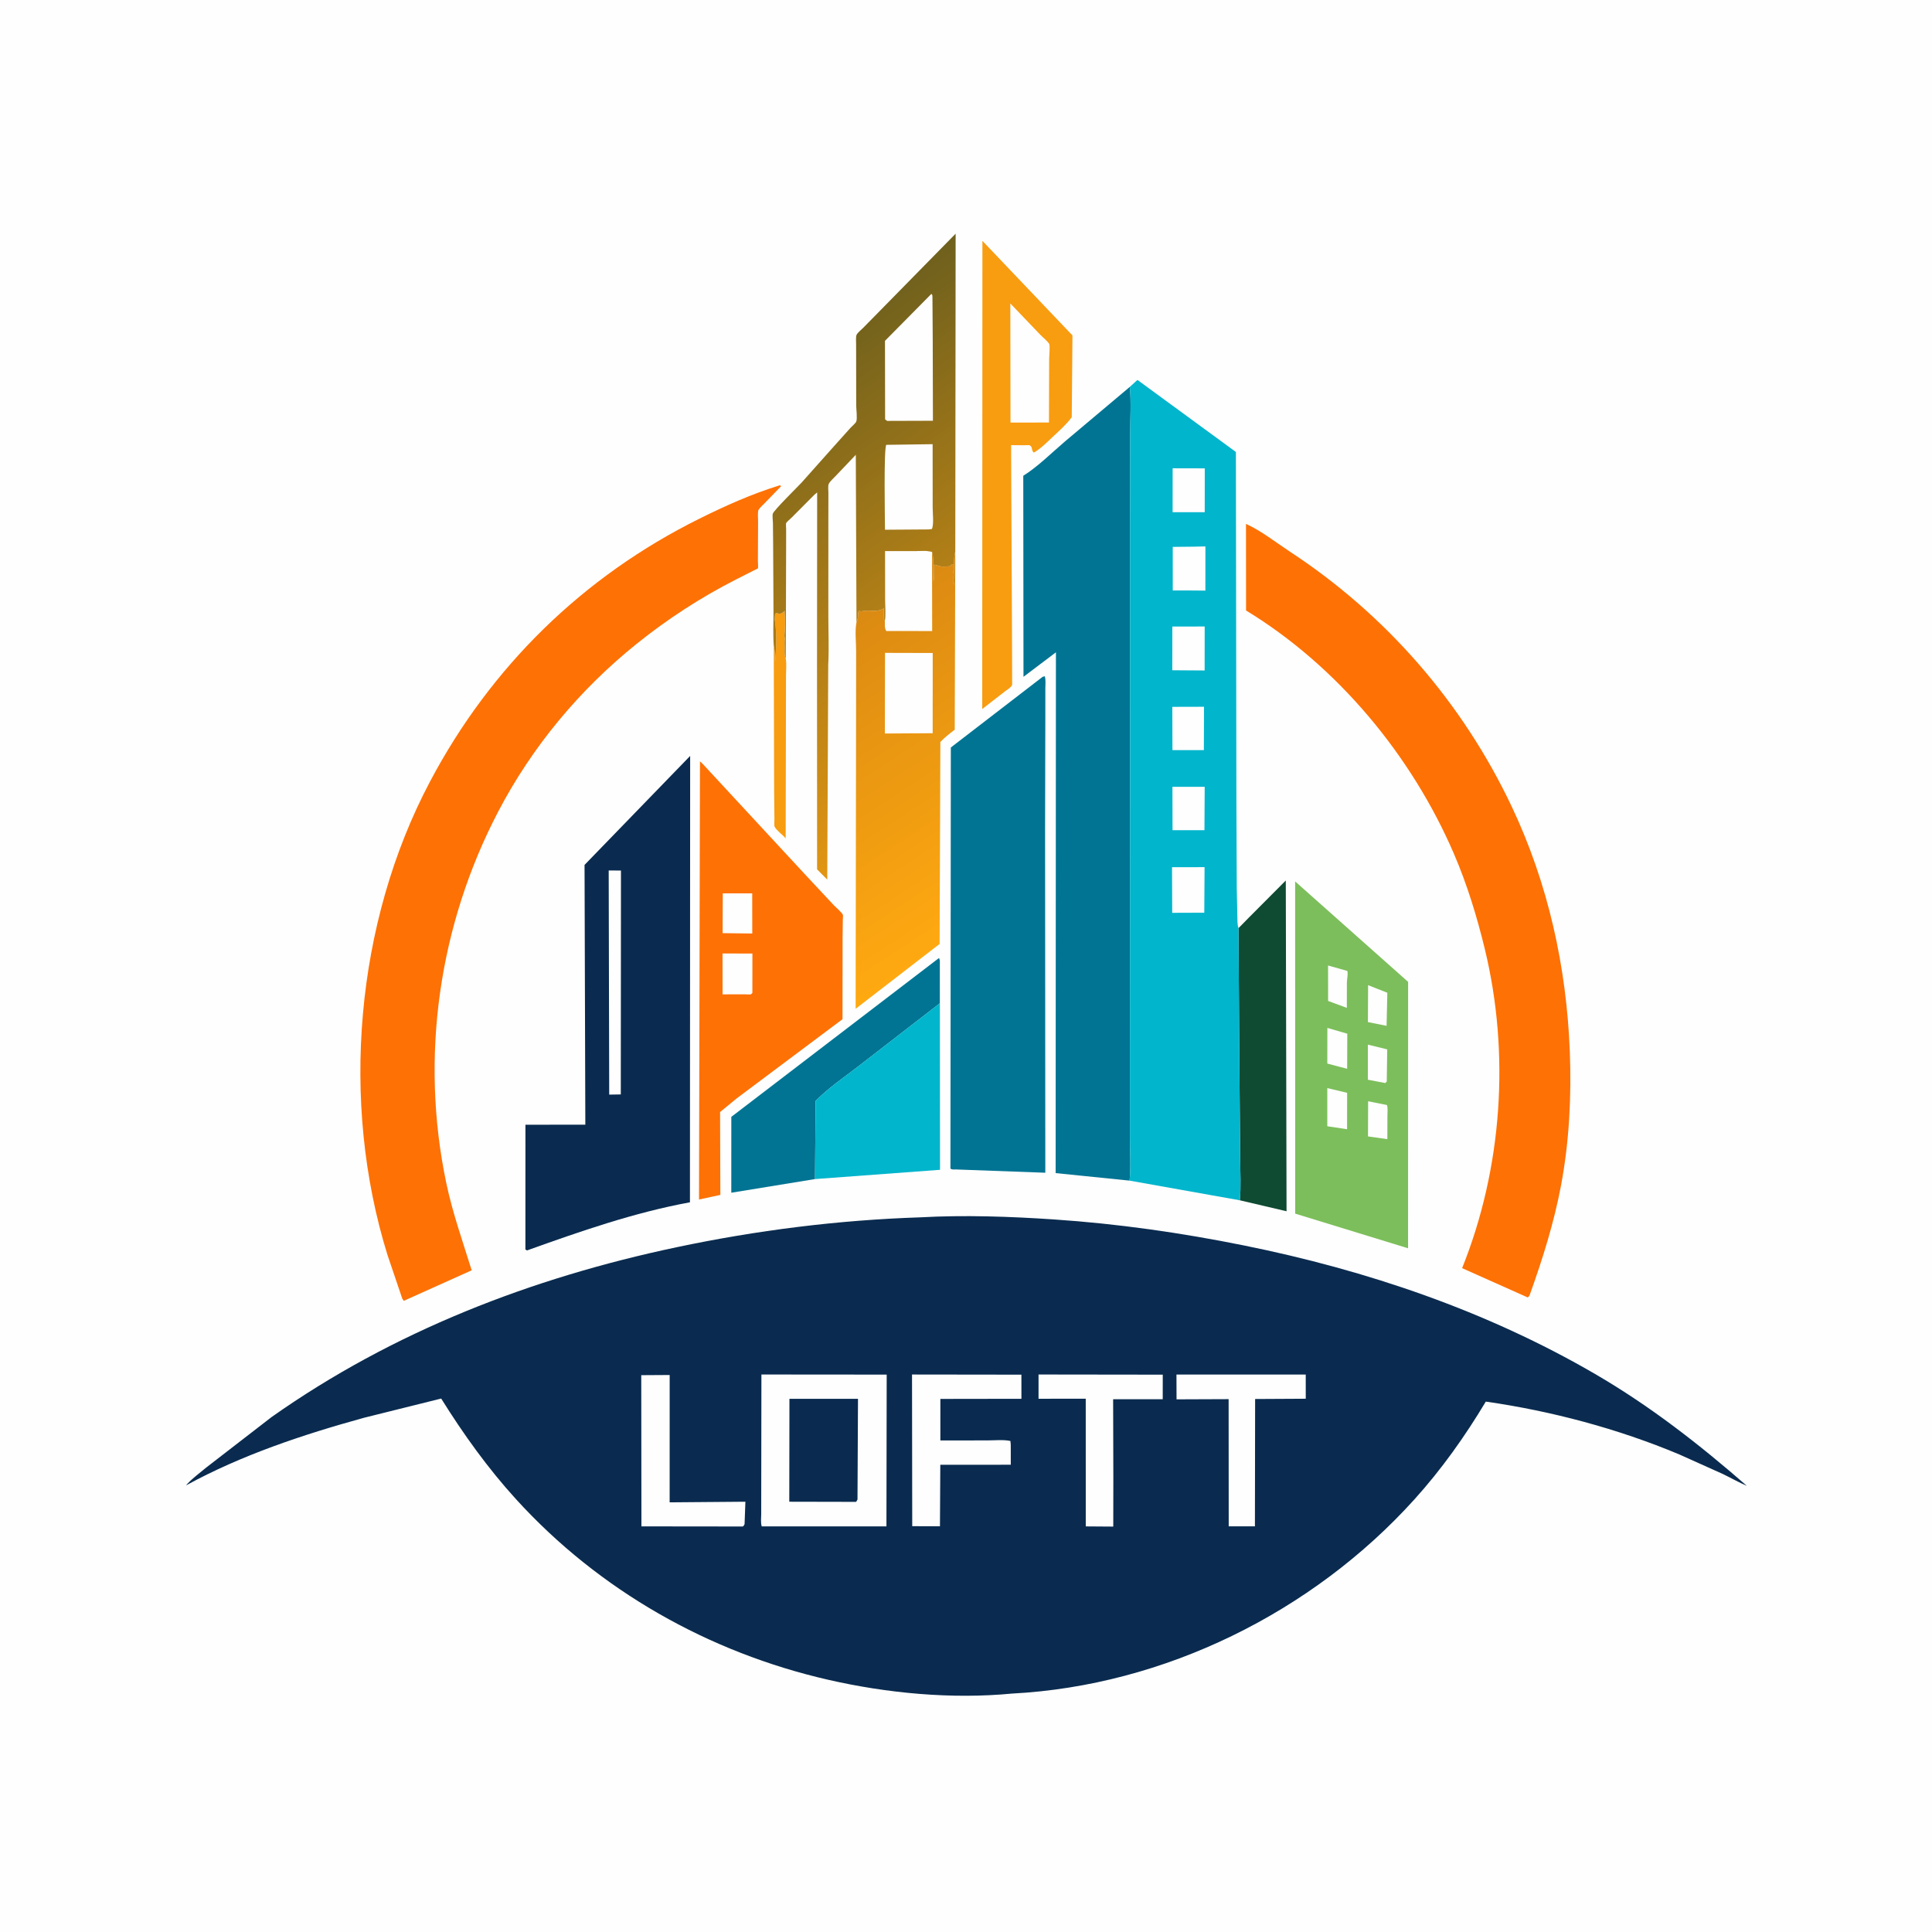
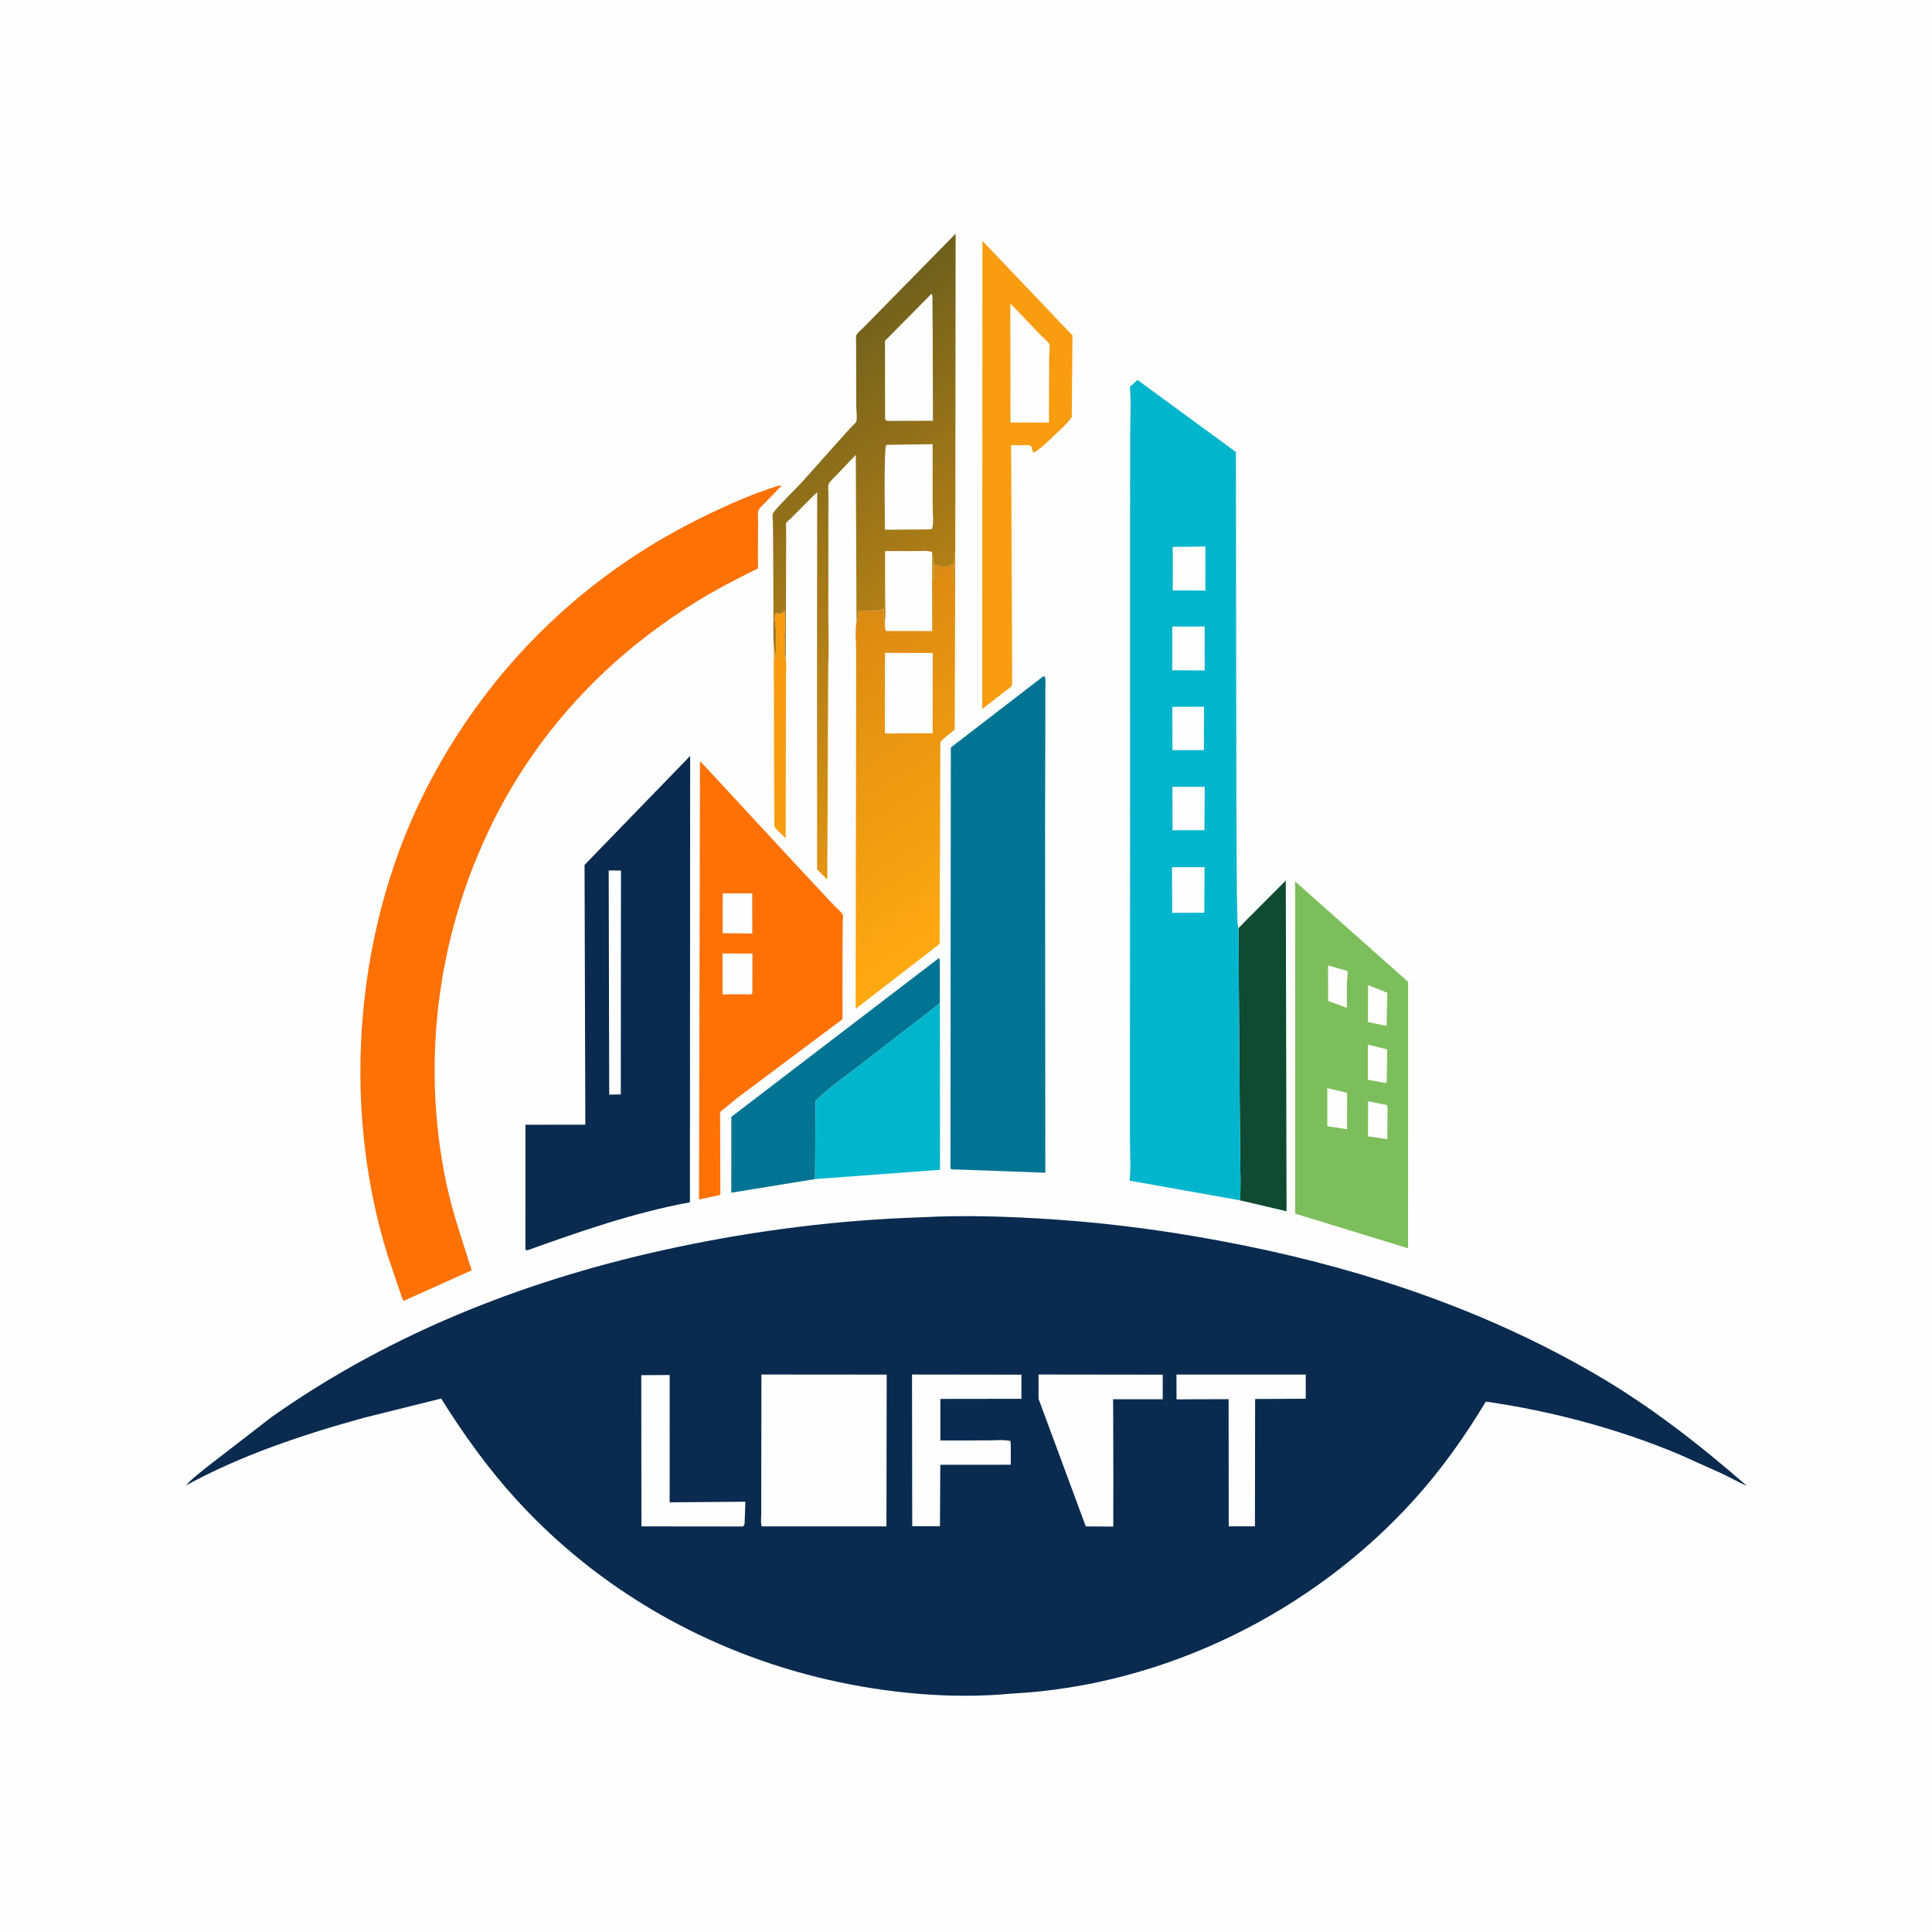
<svg xmlns="http://www.w3.org/2000/svg" version="1.1" style="display: block;" viewBox="0 0 2048 2048" width="1024" height="1024">
  <defs>
    <linearGradient id="Gradient1" gradientUnits="userSpaceOnUse" x1="860.723" y1="679.162" x2="1051.29" y2="971.13">
      <stop class="stop0" offset="0" stop-opacity="1" stop-color="rgb(219,138,18)" />
      <stop class="stop1" offset="1" stop-opacity="1" stop-color="rgb(255,169,17)" />
    </linearGradient>
    <linearGradient id="Gradient2" gradientUnits="userSpaceOnUse" x1="1079.75" y1="790.358" x2="805.327" y2="389.962">
      <stop class="stop0" offset="0" stop-opacity="1" stop-color="rgb(226,149,18)" />
      <stop class="stop1" offset="1" stop-opacity="1" stop-color="rgb(110,96,29)" />
    </linearGradient>
  </defs>
  <path transform="translate(0,0)" fill="rgb(254,254,254)" d="M -0 -0 L 2048 0 L 2048 2048 L -0 2048 L -0 -0 z" />
  <path transform="translate(0,0)" fill="rgb(248,156,16)" d="M 820.214 684.424 L 820.419 685.246 C 821.633 690.565 821.494 696.153 821.609 701.585 C 822.88 688.808 823.549 671.382 821.515 658.818 C 821.061 656.014 821.446 653.21 821.692 650.398 C 823.875 649.871 823.368 649.657 825.656 650.727 C 829.042 650.244 829.317 649.718 831.75 647.495 L 831.737 648.591 L 831.893 651.25 C 832.531 657.755 832.248 666.66 831.602 673.25 C 831.447 674.832 832 676.014 832 677.5 L 831.755 679 C 831.589 682.645 831.987 686.298 831.755 690 C 831.573 692.896 832.03 695.719 832.978 698.46 C 833.897 703.773 833.202 710.355 833.19 715.826 L 833.12 752.263 L 832.854 888.68 C 829.938 885.191 822.824 879.997 821.133 876.32 C 820.507 874.958 820.977 870.419 820.934 868.587 L 820.624 839.261 L 820.214 684.424 z" />
  <path transform="translate(0,0)" fill="rgb(15,74,50)" d="M 1312.91 983.831 L 1323.99 972.54 L 1362.99 933.373 L 1363.79 1283.98 L 1314.27 1272.36 C 1315.65 1258.03 1314.69 1242.51 1314.65 1228.06 L 1313.87 1137.03 L 1313.19 1040.64 L 1312.91 983.831 z" />
  <path transform="translate(0,0)" fill="rgb(1,116,147)" d="M 863.966 1249.86 L 775.198 1264.34 L 775.226 1183.92 L 995.419 1015.5 L 996.28 1018.04 L 996.159 1063.6 L 910.089 1130.17 C 894.795 1142.01 878.122 1153.19 864.585 1167.05 L 863.966 1249.86 z" />
  <path transform="translate(0,0)" fill="rgb(0,181,204)" d="M 996.28 1018.04 L 996.47 1240.04 L 863.966 1249.86 L 864.585 1167.05 C 878.122 1153.19 894.795 1142.01 910.089 1130.17 L 996.159 1063.6 L 996.28 1018.04 z" />
  <path transform="translate(0,0)" fill="rgb(248,156,16)" d="M 1041.4 255.321 L 1136.85 355.55 L 1136.1 442.239 C 1130.73 449.657 1123.25 456.225 1116.57 462.515 C 1110.12 468.585 1103.67 475.251 1096 479.755 C 1094.07 478.517 1094.08 476.177 1093.5 474.009 C 1092.83 473.346 1092.38 472.338 1091.5 472.02 C 1090.51 471.664 1087.09 471.985 1085.87 471.976 L 1071.81 471.865 L 1072.78 677.5 L 1072.94 725.851 C 1072.3 728.425 1067.62 731.109 1065.61 732.666 L 1041.21 751.602 L 1041.4 255.321 z" />
  <path transform="translate(0,0)" fill="rgb(254,254,254)" d="M 1070.98 321.716 L 1071.48 322.162 L 1103.01 355.121 C 1105.22 357.417 1110.95 362.002 1112.21 364.677 C 1113.2 366.775 1112.17 377.25 1112.16 380.09 L 1111.95 447.903 L 1071.17 447.925 L 1070.98 321.716 z" />
  <path transform="translate(0,0)" fill="rgb(124,190,91)" d="M 1372.9 934.345 L 1492.66 1040.82 L 1492.61 1323.23 L 1372.98 1286.51 L 1372.9 934.345 z" />
  <path transform="translate(0,0)" fill="rgb(254,254,254)" d="M 1450 1107.35 L 1470.52 1112.37 L 1470.02 1146.5 L 1468.41 1148.06 L 1449.98 1144.54 L 1450 1107.35 z" />
  <path transform="translate(0,0)" fill="rgb(254,254,254)" d="M 1450.24 1044.31 L 1470.64 1052.37 L 1469.83 1087.41 L 1450.05 1083.47 L 1450.24 1044.31 z" />
  <path transform="translate(0,0)" fill="rgb(254,254,254)" d="M 1450.27 1167.38 L 1470.23 1171.36 C 1471.3 1174.69 1470.73 1179.3 1470.72 1182.86 L 1470.66 1207.55 L 1450.13 1204.65 L 1450.27 1167.38 z" />
  <path transform="translate(0,0)" fill="rgb(254,254,254)" d="M 1407.81 1023.47 L 1428.19 1029.22 C 1429.17 1032.14 1427.87 1038 1427.75 1041.24 L 1427.7 1068.38 L 1407.87 1061.06 L 1407.81 1023.47 z" />
-   <path transform="translate(0,0)" fill="rgb(254,254,254)" d="M 1407.07 1089.64 L 1428.18 1095.75 L 1428.04 1132.99 L 1407.01 1127.42 L 1407.07 1089.64 z" />
  <path transform="translate(0,0)" fill="rgb(254,254,254)" d="M 1407 1153.43 L 1428.02 1158.44 L 1427.95 1197.03 L 1407 1193.88 L 1407 1153.43 z" />
  <path transform="translate(0,0)" fill="rgb(254,113,5)" d="M 742.01 807.024 L 744.663 809.5 L 853.455 926.985 L 884.069 959.757 C 886.144 961.964 892.476 967.251 893.5 969.766 C 893.818 970.549 893.42 974.472 893.404 975.504 L 893.185 993.742 L 893.099 1080.39 L 781.034 1164.26 L 763.315 1178.8 L 763.608 1266.64 L 740.979 1271.53 L 742.01 807.024 z" />
  <path transform="translate(0,0)" fill="rgb(254,254,254)" d="M 766.158 946.989 L 797.381 946.98 L 797.436 989.571 L 765.999 989.17 L 766.158 946.989 z" />
  <path transform="translate(0,0)" fill="rgb(254,254,254)" d="M 765.906 1010.7 L 797.587 1010.81 L 797.555 1052.5 C 797.027 1053 796.646 1053.73 795.97 1053.99 C 794.76 1054.46 790.802 1054 789.401 1054.01 L 765.944 1054.08 L 765.906 1010.7 z" />
  <path transform="translate(0,0)" fill="url(#Gradient1)" d="M 938.009 657.582 C 939.121 651.036 938.172 642.592 938.166 635.82 L 938.108 584.138 L 970.965 584.14 C 976.338 584.153 982.89 583.408 987.997 585.072 L 988.292 586.162 C 990.204 595.279 989.229 607.281 989.486 616.725 C 990.436 610.765 990.113 604.555 990.133 598.529 C 992.128 598.989 993.971 599.437 995.919 600.067 C 999.105 601.097 1003.61 600.413 1006.94 600.259 L 1007.78 599.433 C 1008.82 598.469 1009.51 597.935 1011 598 L 1010.86 599.344 C 1010.7 601.385 1010.72 600.476 1010.89 602.25 C 1011.06 603.998 1011.05 603.085 1010.74 604.969 C 1010.43 606.838 1010.99 607.773 1011 609.5 L 1010.75 611 L 1010.74 616.638 C 1010.74 618.442 1010.72 617.765 1011 619.793 C 1012.13 618.059 1011.58 614.361 1011.61 612.197 C 1011.73 603.894 1010.52 592.275 1012.65 584.457 L 1012.05 773.51 C 1006.7 777.617 1001.5 781.59 996.84 786.494 L 996.018 1000.63 L 907.006 1069.37 L 907.463 768.242 L 907.542 690.609 C 907.554 681.079 906.094 668.841 907.907 659.585 L 908.247 658.783 C 909.58 655.472 909.713 652.822 909.646 649.29 L 910.634 647.588 C 912.268 648.027 912.473 648.249 914.112 647.85 C 921.458 646.063 928.896 649.407 936.054 645.442 L 936.75 644.25 C 936.916 646.323 936.919 647.93 936.755 650 L 937 655.5 L 937.13 657.395 L 938.009 657.582 z" />
  <path transform="translate(0,0)" fill="rgb(254,254,254)" d="M 938.009 657.582 C 939.121 651.036 938.172 642.592 938.166 635.82 L 938.108 584.138 L 970.965 584.14 C 976.338 584.153 982.89 583.408 987.997 585.072 L 988.139 668.948 L 939.5 668.892 C 937.402 665.731 938.103 661.358 938.009 657.582 z" />
  <path transform="translate(0,0)" fill="rgb(254,254,254)" d="M 938.152 692.066 L 988.715 692.194 L 988.672 777.247 L 937.989 777.552 L 938.152 692.066 z" />
  <path transform="translate(0,0)" fill="url(#Gradient2)" d="M 820.214 684.424 C 819.313 672.539 819.979 660.113 819.922 648.173 L 819.572 578.542 L 819.342 554.416 C 819.312 551.909 818.583 546.827 819.214 544.533 C 820.194 540.974 845.329 516.297 849.679 511.604 L 883.139 474.063 L 901.51 453.583 C 902.787 452.183 907.1 448.461 907.686 446.85 C 908.944 443.393 907.634 434.016 907.618 429.7 L 907.519 364.953 C 907.545 362.549 907.009 356.947 908.032 354.878 C 909.198 352.52 912.669 349.868 914.602 347.917 L 932.118 330.117 L 1013.01 247.719 L 1012.65 584.457 C 1010.52 592.275 1011.73 603.894 1011.61 612.197 C 1011.58 614.361 1012.13 618.059 1011 619.793 C 1010.72 617.765 1010.74 618.442 1010.74 616.638 L 1010.75 611 L 1011 609.5 C 1010.99 607.773 1010.43 606.838 1010.74 604.969 C 1011.05 603.085 1011.06 603.998 1010.89 602.25 C 1010.72 600.476 1010.7 601.385 1010.86 599.344 L 1011 598 C 1009.51 597.935 1008.82 598.469 1007.78 599.433 L 1006.94 600.259 C 1003.61 600.413 999.105 601.097 995.919 600.067 C 993.971 599.437 992.128 598.989 990.133 598.529 C 990.113 604.555 990.436 610.765 989.486 616.725 C 989.229 607.281 990.204 595.279 988.292 586.162 L 987.997 585.072 C 982.89 583.408 976.338 584.153 970.965 584.14 L 938.108 584.138 L 938.166 635.82 C 938.172 642.592 939.121 651.036 938.009 657.582 L 937.13 657.395 L 937 655.5 L 936.755 650 C 936.919 647.93 936.916 646.323 936.75 644.25 L 936.054 645.442 C 928.896 649.407 921.458 646.063 914.112 647.85 C 912.473 648.249 912.268 648.027 910.634 647.588 L 909.646 649.29 C 909.713 652.822 909.58 655.472 908.247 658.783 L 907.907 659.585 L 907.193 482.121 L 886.073 504.301 C 883.883 506.687 879.993 510.049 878.564 512.802 C 877.501 514.848 878.142 519.985 878.135 522.31 L 878.089 549.274 L 878.08 652.937 C 878.074 670.013 878.88 687.508 877.958 704.542 L 876.94 932.446 L 866.142 921.54 L 866.074 704.531 L 866.218 521.924 L 862.898 524.832 L 839.173 548.669 C 838.049 549.806 833.823 553.305 833.339 554.571 C 832.958 555.569 833.336 559.552 833.335 560.81 L 833.319 581.74 L 832.978 698.46 C 832.03 695.719 831.573 692.896 831.755 690 C 831.987 686.298 831.589 682.645 831.755 679 L 832 677.5 C 832 676.014 831.447 674.832 831.602 673.25 C 832.248 666.66 832.531 657.755 831.893 651.25 L 831.737 648.591 L 831.75 647.495 C 829.317 649.718 829.042 650.244 825.656 650.727 C 823.368 649.657 823.875 649.871 821.692 650.398 C 821.446 653.21 821.061 656.014 821.515 658.818 C 823.549 671.382 822.88 688.808 821.609 701.585 C 821.494 696.153 821.633 690.565 820.419 685.246 L 820.214 684.424 z" />
  <path transform="translate(0,0)" fill="rgb(254,254,254)" d="M 942.332 471.497 L 988.62 470.847 L 988.675 538.083 C 988.667 544.104 990.083 555.604 987.892 560.772 L 984.25 561.217 L 938.117 561.539 C 938.09 550.053 936.699 475.513 939.5 471.56 L 942.332 471.497 z" />
  <path transform="translate(0,0)" fill="rgb(254,254,254)" d="M 987.33 311.5 C 988.638 313.057 988.326 313.188 988.436 315.202 L 988.728 360.567 L 988.925 446.024 L 940.5 446.172 C 939.607 445.726 938.999 445.15 938.249 444.5 L 938.117 361.297 L 987.33 311.5 z" />
  <path transform="translate(0,0)" fill="rgb(1,116,147)" d="M 1105.18 717.5 L 1107.45 716.813 C 1108.75 720.482 1108.12 725.589 1108.12 729.507 L 1108.11 756.99 L 1107.83 877.796 L 1108.08 1243.15 L 1012.82 1239.65 C 1010.65 1239.77 1009.42 1239.91 1007.5 1238.82 L 1007.92 792.378 L 1105.18 717.5 z" />
  <path transform="translate(0,0)" fill="rgb(10,43,79)" d="M 731.589 801.319 L 731.372 1274.48 C 672.108 1285.38 615.213 1305.24 558.674 1325.5 L 556.944 1324.5 L 556.994 1192.27 L 620.477 1192.19 L 619.638 916.842 L 731.589 801.319 z" />
  <path transform="translate(0,0)" fill="rgb(254,254,254)" d="M 645.245 922.745 L 658.247 922.798 L 658.067 1160.14 L 645.788 1160.34 L 645.245 922.745 z" />
-   <path transform="translate(0,0)" fill="rgb(254,113,5)" d="M 1320.8 555.357 C 1336.91 562.605 1352.59 575.073 1367.4 584.792 C 1469.24 651.63 1550.45 744.942 1602.55 855.105 C 1641.1 936.616 1660.55 1024.73 1664.07 1114.51 C 1665.91 1161.43 1663.52 1209.81 1654.87 1256 C 1647.45 1295.68 1635.45 1333.86 1621.9 1371.79 C 1621.22 1373.67 1621.08 1373.91 1619.5 1375.35 L 1549.89 1344.29 C 1592.59 1238.15 1600.85 1116.54 1573.85 1005.53 C 1565.53 971.345 1555.22 937.58 1541.3 905.214 C 1496.57 801.227 1417.92 706.22 1320.87 647.138 L 1320.8 555.357 z" />
-   <path transform="translate(0,0)" fill="rgb(1,116,147)" d="M 1197.67 410.11 C 1199.21 426.284 1198.08 443.473 1198.04 459.746 L 1197.93 550.595 L 1197.94 849.498 L 1197.79 1120.56 L 1197.8 1207.37 C 1197.78 1221.74 1198.92 1237.27 1197.39 1251.51 L 1119.02 1243.54 L 1119.32 691.487 L 1084.94 717.434 L 1084.71 504.355 C 1100.29 494.601 1115.03 479.729 1129.11 467.787 L 1197.67 410.11 z" />
  <path transform="translate(0,0)" fill="rgb(254,113,5)" d="M 826.42 514.5 L 827.339 514.62 L 827.934 515.5 L 810.569 533.383 C 808.594 535.515 805.648 537.986 804.157 540.353 C 802.915 542.325 803.615 550.088 803.603 552.633 L 803.408 594.542 C 803.4 596.094 803.885 601.674 803.37 602.537 C 803.202 602.82 799.703 604.39 799.326 604.581 L 780.044 614.356 C 742.755 633.336 707.271 656.405 674.673 682.639 C 614.369 731.169 564.141 791.467 528.251 860.081 C 465.209 980.603 445.122 1120.23 472.961 1253.5 C 479.62 1285.38 490.349 1315.59 500.014 1346.57 L 428 1378.95 L 426.385 1376.5 L 410.733 1330.26 C 360.481 1168.57 376.596 978.273 455.788 828.555 C 520.222 706.737 618.175 610.927 741.482 549.78 C 769.005 536.132 797.006 523.551 826.42 514.5 z" />
  <path transform="translate(0,0)" fill="rgb(0,181,204)" d="M 1197.67 410.11 L 1205.74 402.742 L 1310.1 479.111 L 1310.61 844.247 L 1311.02 941.646 L 1311.64 971.048 C 1311.8 974.883 1311.41 980.333 1312.91 983.831 L 1313.19 1040.64 L 1313.87 1137.03 L 1314.65 1228.06 C 1314.69 1242.51 1315.65 1258.03 1314.27 1272.36 L 1197.39 1251.51 C 1198.92 1237.27 1197.78 1221.74 1197.8 1207.37 L 1197.79 1120.56 L 1197.94 849.498 L 1197.93 550.595 L 1198.04 459.746 C 1198.08 443.473 1199.21 426.284 1197.67 410.11 z" />
  <path transform="translate(0,0)" fill="rgb(254,254,254)" d="M 1242.7 749.288 L 1276.33 749.198 L 1276.14 795.167 L 1242.84 795.148 L 1242.7 749.288 z" />
  <path transform="translate(0,0)" fill="rgb(254,254,254)" d="M 1242.83 834.028 L 1277.03 834.035 L 1276.77 880.021 L 1242.94 880.028 L 1242.83 834.028 z" />
-   <path transform="translate(0,0)" fill="rgb(254,254,254)" d="M 1243.05 496.399 L 1277.11 496.478 L 1277.06 542.963 L 1243.02 542.96 L 1243.05 496.399 z" />
  <path transform="translate(0,0)" fill="rgb(254,254,254)" d="M 1242.73 664.157 L 1277.02 664.116 L 1276.96 710.728 L 1242.66 710.5 L 1242.73 664.157 z" />
  <path transform="translate(0,0)" fill="rgb(254,254,254)" d="M 1264.84 579.501 L 1277.79 579.218 L 1277.75 626.071 L 1256.64 625.901 L 1243.18 625.939 L 1243.16 579.723 L 1264.84 579.501 z" />
  <path transform="translate(0,0)" fill="rgb(254,254,254)" d="M 1242.4 919.281 L 1276.9 919.21 L 1276.59 967.508 L 1242.58 967.631 L 1242.4 919.281 z" />
  <path transform="translate(0,0)" fill="rgb(10,43,79)" d="M 975.259 1290.44 C 1022.09 1287.83 1070.25 1289.51 1117.03 1292.64 C 1184.96 1297.19 1252.11 1306.8 1318.83 1320.27 C 1448.78 1346.52 1576.09 1389.68 1690.99 1456.56 C 1749.29 1490.49 1801.03 1530.88 1851.74 1575.05 C 1843.06 1571.35 1834.85 1566.63 1826.35 1562.53 L 1780.02 1541.72 C 1715.05 1514.48 1644.64 1495.73 1575.01 1485.75 C 1552.96 1522.6 1528.05 1557.62 1499.25 1589.52 C 1391.34 1709.07 1234.18 1786.87 1072.75 1795.26 C 1008.88 1801.39 940.42 1794.95 878.054 1780.66 C 751.087 1751.58 635.099 1685.9 547.174 1589.4 C 517.157 1556.46 491.247 1520.28 467.675 1482.52 L 386 1502.86 C 321.422 1520.67 256.209 1542.31 197.293 1574.53 L 198.525 1573.03 C 204.325 1566.76 212.278 1561 218.865 1555.46 L 287.771 1502.23 C 416.492 1411.3 563.649 1354.55 717.21 1322.12 C 802.051 1304.2 888.56 1293.29 975.259 1290.44 z" />
  <path transform="translate(0,0)" fill="rgb(254,254,254)" d="M 679.753 1457.74 L 709.884 1457.56 L 709.85 1592.55 L 790.144 1591.89 L 789.288 1615.5 C 788.571 1617.29 789.098 1616.37 787.5 1618.14 L 679.945 1618.02 L 679.753 1457.74 z" />
  <path transform="translate(0,0)" fill="rgb(254,254,254)" d="M 1247.1 1457.1 L 1384.14 1457.08 L 1384.16 1482.71 L 1330.48 1483 L 1330.36 1563.13 L 1330.27 1617.97 L 1302.49 1617.95 L 1302.39 1483.15 L 1247.19 1483.36 L 1247.1 1457.1 z" />
-   <path transform="translate(0,0)" fill="rgb(254,254,254)" d="M 1100.9 1457.03 L 1232.58 1457.2 L 1232.54 1483.23 L 1179.96 1483.24 L 1180.19 1566.25 L 1180.11 1618.24 L 1150.96 1618.04 L 1150.93 1482.68 L 1100.89 1482.74 L 1100.9 1457.03 z" />
+   <path transform="translate(0,0)" fill="rgb(254,254,254)" d="M 1100.9 1457.03 L 1232.58 1457.2 L 1232.54 1483.23 L 1179.96 1483.24 L 1180.19 1566.25 L 1180.11 1618.24 L 1150.96 1618.04 L 1100.89 1482.74 L 1100.9 1457.03 z" />
  <path transform="translate(0,0)" fill="rgb(254,254,254)" d="M 966.785 1457.05 L 1082.73 1457.2 L 1082.76 1482.78 L 996.828 1482.91 L 996.82 1526.95 L 1047.01 1526.89 C 1054.62 1526.88 1063.75 1525.9 1071.09 1527.5 L 1071.44 1531.5 L 1071.47 1552.68 L 996.76 1552.72 L 996.389 1617.92 L 967.005 1617.81 L 966.785 1457.05 z" />
  <path transform="translate(0,0)" fill="rgb(254,254,254)" d="M 807.136 1457.03 L 939.929 1457.14 L 939.663 1618.05 L 807.479 1618.03 C 806.202 1614.25 806.908 1609.14 806.917 1605.11 L 806.963 1574.81 L 807.136 1457.03 z" />
-   <path transform="translate(0,0)" fill="rgb(10,43,79)" d="M 836.84 1482.78 L 909.511 1482.79 L 908.983 1589.5 C 908.596 1590.45 908.067 1591.19 907.5 1592.04 L 836.668 1591.89 L 836.84 1482.78 z" />
</svg>